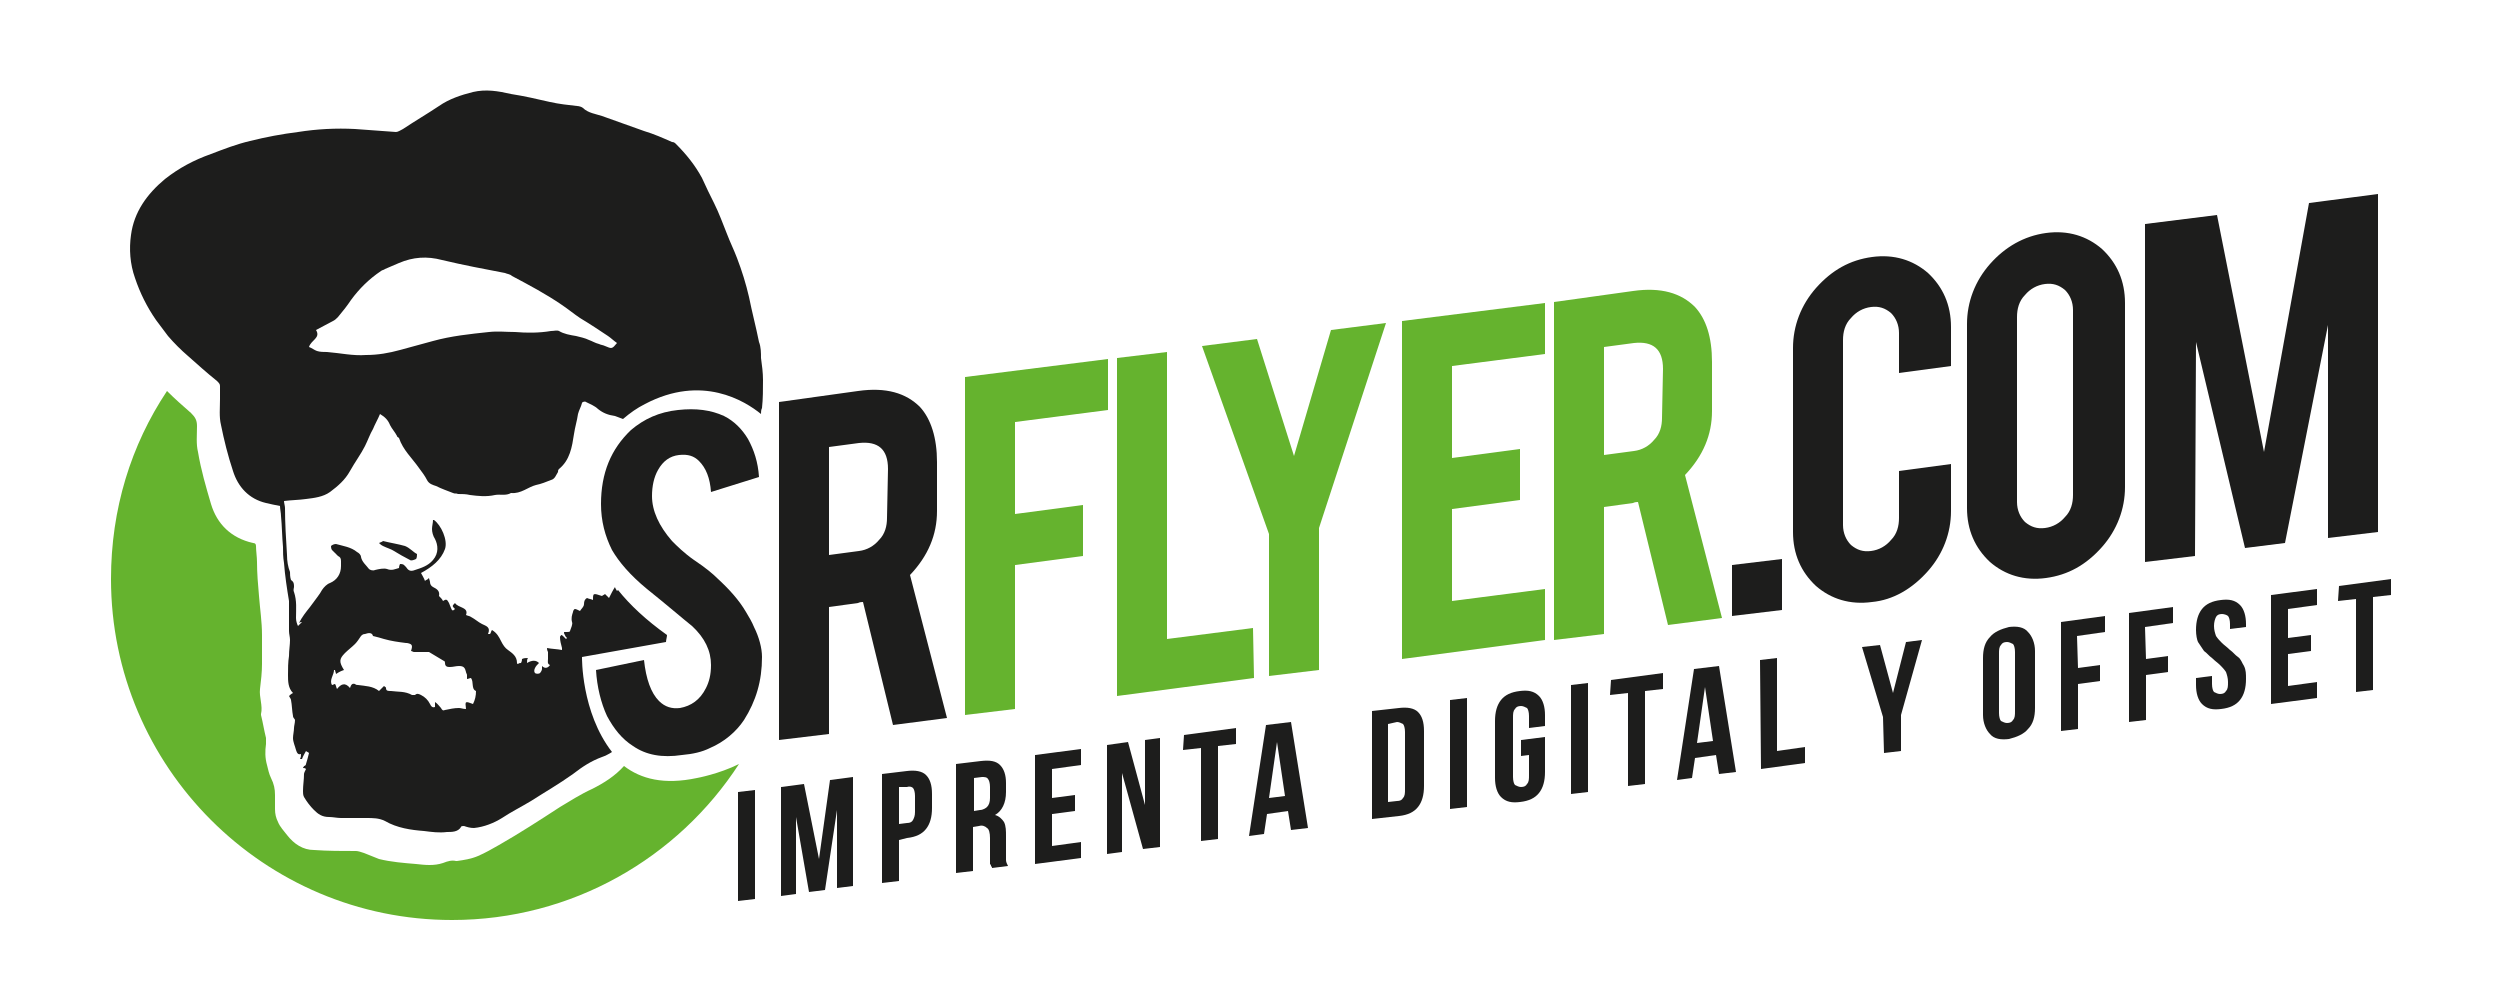
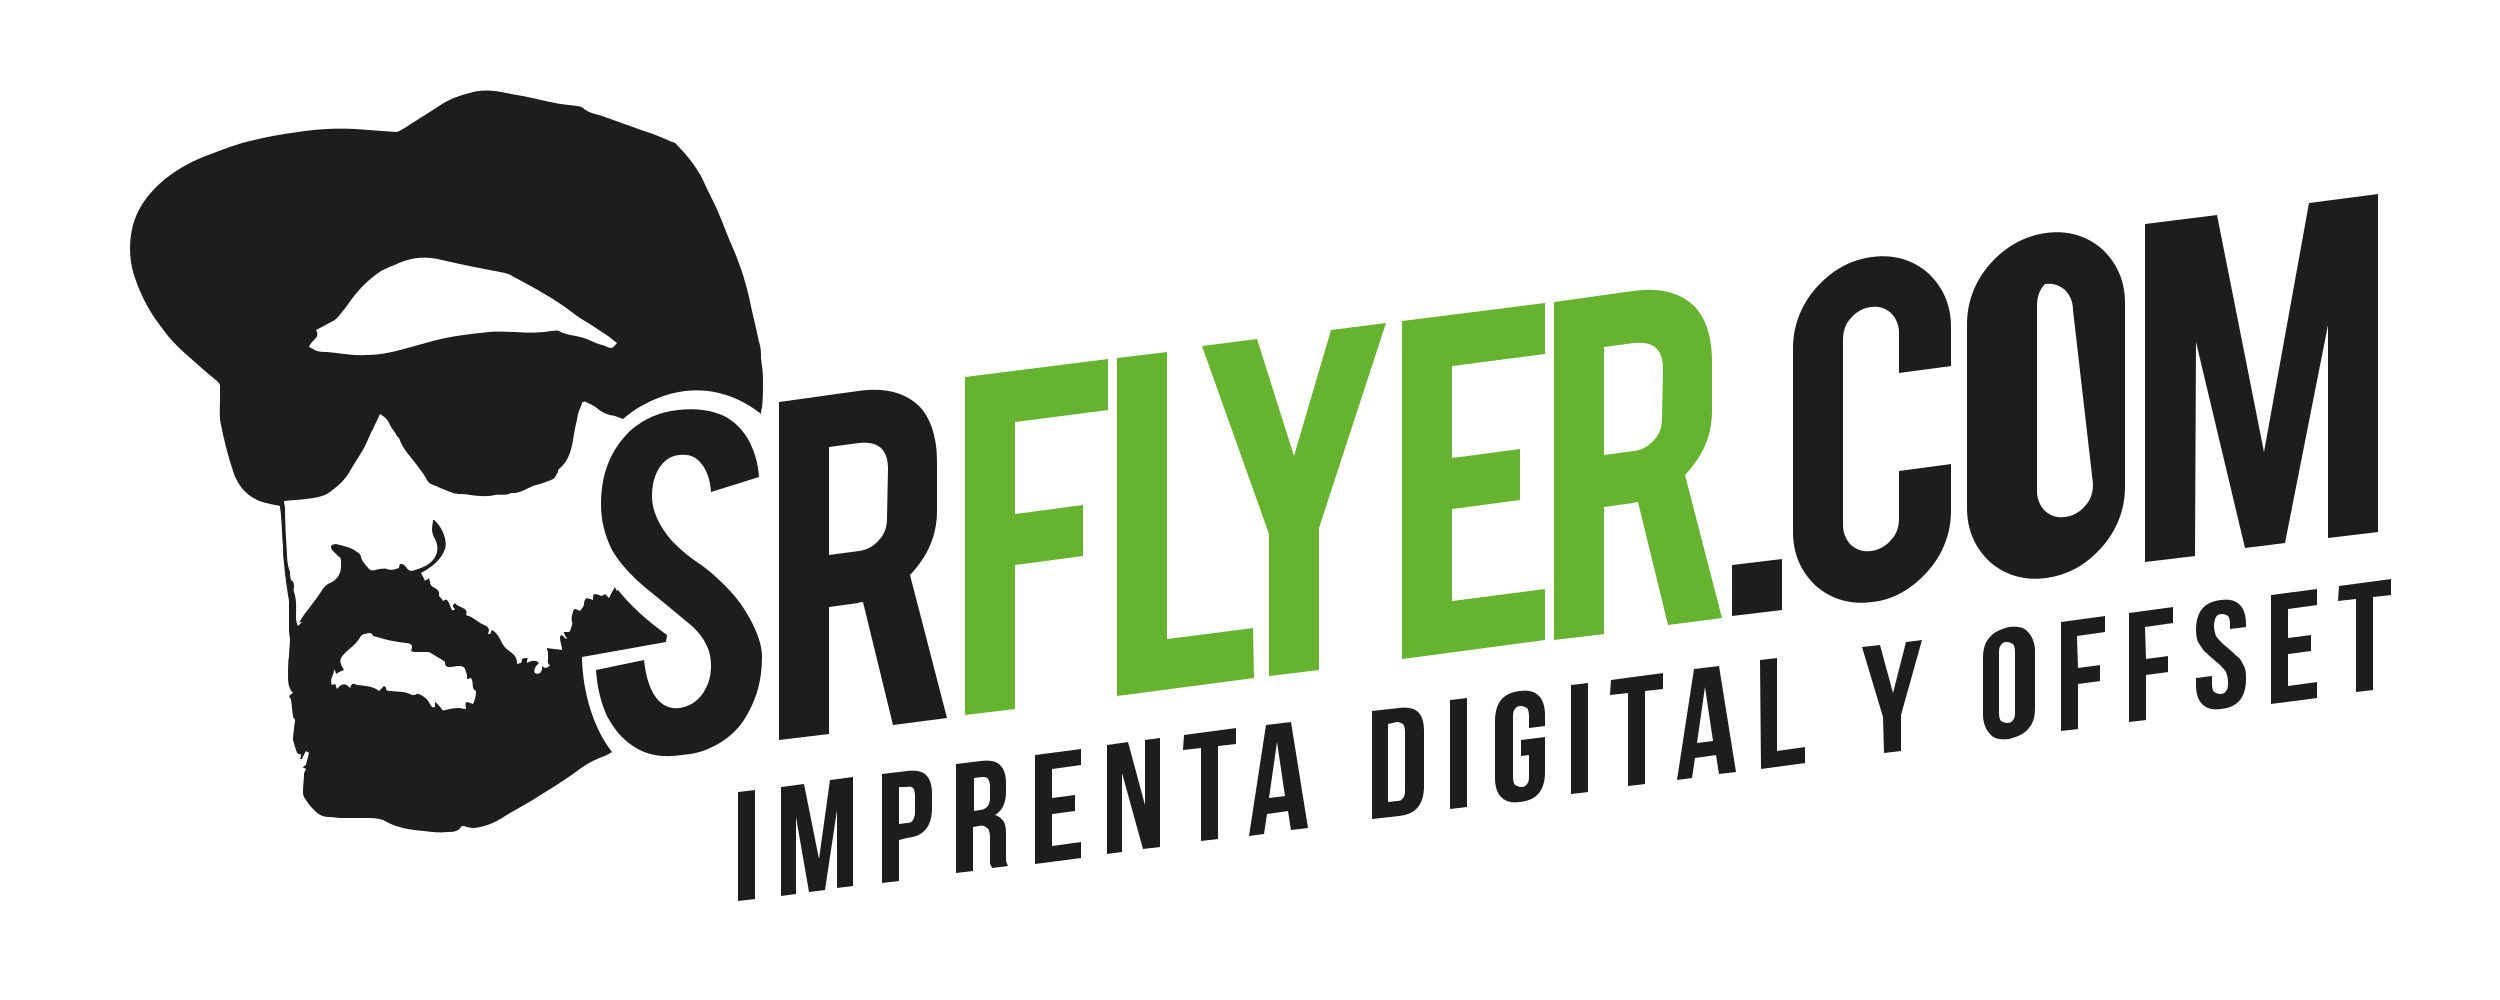
<svg xmlns="http://www.w3.org/2000/svg" version="1.1" id="Capa_1" x="0px" y="0px" viewBox="0 0 250 100" style="enable-background:new 0 0 250 100;" xml:space="preserve">
  <style type="text/css">
	.st0{fill:#1D1D1C;}
	.st1{fill:#65B32E;}
	.st2{fill-rule:evenodd;clip-rule:evenodd;fill:#1D1D1C;}
	.st3{fill-rule:evenodd;clip-rule:evenodd;fill:#65B32E;}
</style>
  <g>
    <path class="st0" d="M76.2,65.7c0,2.4-0.6,4.4-1.8,6.3c-0.8,1.2-2,2.2-3.4,2.8c-0.8,0.4-1.7,0.6-2.8,0.7c-2,0.3-3.6,0-4.9-0.9   c-1.1-0.7-1.9-1.7-2.6-3c-0.6-1.3-1-2.9-1.1-4.6l4.8-1c0.2,1.9,0.7,3.3,1.5,4.1c0.6,0.6,1.3,0.8,2.1,0.7c1.1-0.2,2-0.8,2.6-2   c0.3-0.6,0.5-1.3,0.5-2.3c0-1.4-0.6-2.7-1.9-3.9c-1-0.8-2.5-2.1-4.5-3.7c-1.7-1.4-2.8-2.7-3.5-3.9c-0.7-1.4-1.1-2.9-1.1-4.6   c0-3.1,1-5.5,3-7.4c1.3-1.1,2.8-1.8,4.7-2c1.8-0.2,3.3,0,4.6,0.6c1,0.5,1.8,1.3,2.4,2.3c0.6,1.1,1,2.3,1.1,3.8l-4.8,1.5   c-0.1-1.4-0.5-2.4-1.2-3.1c-0.5-0.5-1.1-0.7-2-0.6c-0.9,0.1-1.6,0.6-2.1,1.5c-0.4,0.7-0.6,1.6-0.6,2.6c0,1.5,0.7,3,2,4.5   c0.5,0.5,1.2,1.2,2.2,1.9c1.2,0.8,1.9,1.4,2.3,1.8c1.2,1.1,2.2,2.2,2.9,3.4c0.3,0.5,0.6,1,0.8,1.5C75.9,63.7,76.2,64.8,76.2,65.7z" />
    <path class="st0" d="M85.8,39.1c2.8-0.4,4.8,0.2,6.2,1.6c1.1,1.2,1.7,3.1,1.7,5.5l0,4.9c0,2.4-0.9,4.5-2.7,6.4l3.7,14.3l-5.4,0.7   l-3-12.3c-0.1,0-0.3,0-0.5,0.1l-2.9,0.4l0,12.7l-5,0.6l0-33.8L85.8,39.1z M88.8,46.9c0-2-1-2.8-2.9-2.6l-3,0.4l0,10.8l3-0.4   c0.8-0.1,1.5-0.5,2-1.1c0.6-0.6,0.8-1.4,0.8-2.2L88.8,46.9z" />
    <path class="st1" d="M101.5,70.9l-5,0.6l0-33.8l14.3-1.8l0,5.1l-9.3,1.2l0,9.2l6.8-0.9l0,5.1l-6.8,0.9L101.5,70.9z" />
    <path class="st1" d="M125.4,67.8l-13.7,1.8l0-33.8l5-0.6l0,28.7l8.6-1.1L125.4,67.8z" />
    <path class="st1" d="M126.9,53.4l-6.7-18.8l5.5-0.7l3.7,11.7l3.7-12.6l5.5-0.7l-6.7,20.5l0,14.2l-5,0.6L126.9,53.4z" />
    <path class="st1" d="M140.2,65.9l0-33.8l14.3-1.8l0,5.1l-9.3,1.2l0,9.2l6.8-0.9l0,5.1l-6.8,0.9l0,9.2l9.3-1.2l0,5.1L140.2,65.9z" />
    <path class="st1" d="M163.3,29.1c2.8-0.4,4.8,0.2,6.2,1.6c1.1,1.2,1.7,3,1.7,5.5l0,4.9c0,2.4-0.9,4.5-2.7,6.4l3.7,14.3l-5.4,0.7   l-3-12.3c-0.1,0-0.3,0-0.5,0.1l-2.9,0.4l0,12.7l-5,0.6l0-33.8L163.3,29.1z M166.3,36.9c0-2-1-2.8-2.9-2.6l-3,0.4l0,10.8l3-0.4   c0.8-0.1,1.5-0.5,2-1.1c0.6-0.6,0.8-1.4,0.8-2.2L166.3,36.9z" />
    <path class="st0" d="M173.2,56.5l5-0.6l0,5.1l-5,0.6L173.2,56.5z" />
    <path class="st0" d="M187.2,60.2c-2.2,0.3-4.1-0.3-5.6-1.6c-1.5-1.4-2.3-3.2-2.3-5.4l0-18.4c0-2.2,0.8-4.3,2.3-6   c1.6-1.8,3.4-2.8,5.6-3.1c2.2-0.3,4.1,0.3,5.6,1.6c1.5,1.4,2.3,3.2,2.3,5.4l0,3.9l-5.2,0.7l0-4c0-0.8-0.3-1.5-0.8-2   c-0.6-0.5-1.2-0.7-2-0.6c-0.8,0.1-1.5,0.5-2,1.1c-0.6,0.6-0.8,1.4-0.8,2.2l0,18.5c0,0.8,0.3,1.5,0.8,2c0.6,0.5,1.2,0.7,2,0.6   c0.8-0.1,1.5-0.5,2-1.1c0.6-0.6,0.8-1.4,0.8-2.2l0-4.7l5.2-0.7l0,4.7c0,2.2-0.8,4.3-2.3,6C191.2,58.9,189.3,60,187.2,60.2z" />
-     <path class="st0" d="M204.6,23.3c2.2-0.3,4.1,0.3,5.6,1.6c1.5,1.4,2.3,3.2,2.3,5.4l0,18.4c0,2.2-0.8,4.3-2.3,6   c-1.6,1.8-3.4,2.8-5.6,3.1c-2.2,0.3-4.1-0.3-5.6-1.6c-1.5-1.4-2.3-3.2-2.3-5.4l0-18.4c0-2.2,0.8-4.3,2.3-6   C200.5,24.7,202.4,23.6,204.6,23.3z M207.3,31c0-0.8-0.3-1.5-0.8-2c-0.6-0.5-1.2-0.7-2-0.6c-0.8,0.1-1.5,0.5-2,1.1   c-0.6,0.6-0.8,1.4-0.8,2.2l0,18.5c0,0.8,0.3,1.5,0.8,2c0.6,0.5,1.2,0.7,2,0.6c0.8-0.1,1.5-0.5,2-1.1c0.6-0.6,0.8-1.4,0.8-2.2   L207.3,31z" />
+     <path class="st0" d="M204.6,23.3c2.2-0.3,4.1,0.3,5.6,1.6c1.5,1.4,2.3,3.2,2.3,5.4l0,18.4c0,2.2-0.8,4.3-2.3,6   c-1.6,1.8-3.4,2.8-5.6,3.1c-2.2,0.3-4.1-0.3-5.6-1.6c-1.5-1.4-2.3-3.2-2.3-5.4l0-18.4c0-2.2,0.8-4.3,2.3-6   C200.5,24.7,202.4,23.6,204.6,23.3z M207.3,31c0-0.8-0.3-1.5-0.8-2c-0.6-0.5-1.2-0.7-2-0.6c-0.6,0.6-0.8,1.4-0.8,2.2l0,18.5c0,0.8,0.3,1.5,0.8,2c0.6,0.5,1.2,0.7,2,0.6c0.8-0.1,1.5-0.5,2-1.1c0.6-0.6,0.8-1.4,0.8-2.2   L207.3,31z" />
    <path class="st0" d="M219.5,55.6l-5,0.6l0-33.8l7.2-0.9l4.7,23.7l4.5-24.9l6.9-0.9l0,33.8l-5,0.6l0-21.3l-4.3,21.8l-4,0.5   l-4.9-20.6L219.5,55.6z" />
    <g>
      <path class="st0" d="M73.8,79.2l1.7-0.2l0,10.9l-1.7,0.2L73.8,79.2z" />
      <path class="st0" d="M81.9,85.9l1.1-7.9l2.3-0.3l0,10.9l-1.6,0.2l0-7.8l-1.2,8l-1.6,0.2l-1.3-7.5l0,7.7l-1.5,0.2l0-10.9l2.3-0.3    L81.9,85.9z" />
      <path class="st0" d="M90.7,77.1c0.8-0.1,1.5,0,1.9,0.4c0.4,0.4,0.6,1,0.6,1.9l0,1.4c0,0.9-0.2,1.6-0.6,2.1c-0.4,0.5-1,0.8-1.9,0.9    L89.9,84l0,4.1l-1.7,0.2l0-10.9L90.7,77.1z M89.9,78.7l0,3.7l0.8-0.1c0.3,0,0.5-0.1,0.6-0.3c0.1-0.2,0.2-0.4,0.2-0.8l0-1.6    c0-0.4-0.1-0.7-0.2-0.8c-0.1-0.1-0.3-0.2-0.6-0.1L89.9,78.7z" />
      <path class="st0" d="M99.2,86.8c0-0.1,0-0.1-0.1-0.2c0-0.1,0-0.1-0.1-0.2c0-0.1,0-0.2,0-0.4c0-0.1,0-0.3,0-0.5l0-1.7    c0-0.5-0.1-0.9-0.3-1c-0.2-0.2-0.5-0.3-0.8-0.2l-0.6,0.1l0,4.4l-1.7,0.2l0-10.9l2.5-0.3c0.9-0.1,1.5,0,1.9,0.4    c0.4,0.4,0.6,1,0.6,1.8l0,0.9c0,1.1-0.4,1.9-1.1,2.3c0.4,0.1,0.7,0.4,0.9,0.7c0.2,0.4,0.2,0.9,0.2,1.4l0,1.7c0,0.3,0,0.5,0,0.7    c0,0.2,0.1,0.4,0.2,0.6L99.2,86.8z M97.4,77.8l0,3.3L98,81c0.3,0,0.6-0.2,0.7-0.3c0.2-0.2,0.3-0.5,0.3-0.9l0-1.1    c0-0.4-0.1-0.7-0.2-0.8c-0.1-0.2-0.4-0.2-0.6-0.2L97.4,77.8z" />
      <path class="st0" d="M105.2,79.8l2.3-0.3l0,1.6l-2.3,0.3l0,3.2l2.9-0.4l0,1.6l-4.6,0.6l0-10.9l4.6-0.6l0,1.6l-2.9,0.4L105.2,79.8z    " />
      <path class="st0" d="M112.2,77.3l0,7.9l-1.5,0.2l0-10.9l2.1-0.3l1.7,6.3l0-6.5l1.5-0.2l0,10.9l-1.7,0.2L112.2,77.3z" />
      <path class="st0" d="M118.4,73.5l5.2-0.7l0,1.6l-1.8,0.2l0,9.3l-1.7,0.2l0-9.3l-1.8,0.2L118.4,73.5z" />
      <path class="st0" d="M130.8,82.8l-1.7,0.2l-0.3-1.9l-2.1,0.3l-0.3,2l-1.5,0.2l1.7-11.1l2.5-0.3L130.8,82.8z M126.9,79.8l1.6-0.2    l-0.8-5.4L126.9,79.8z" />
      <path class="st0" d="M137.2,71.1l2.7-0.3c0.8-0.1,1.5,0,1.9,0.4c0.4,0.4,0.6,1,0.6,1.9l0,5.5c0,0.9-0.2,1.6-0.6,2.1    c-0.4,0.5-1,0.8-1.9,0.9l-2.7,0.3L137.2,71.1z M138.8,72.4l0,7.8l0.9-0.1c0.3,0,0.5-0.1,0.6-0.3c0.2-0.2,0.2-0.5,0.2-0.9l0-5.7    c0-0.4-0.1-0.7-0.2-0.8c-0.2-0.1-0.4-0.2-0.6-0.2L138.8,72.4z" />
      <path class="st0" d="M145,70l1.7-0.2l0,10.9l-1.7,0.2L145,70z" />
      <path class="st0" d="M152.1,74l2.4-0.3l0,3.5c0,0.9-0.2,1.6-0.6,2.1c-0.4,0.5-1,0.8-1.9,0.9c-0.8,0.1-1.4,0-1.9-0.5    c-0.4-0.4-0.6-1.1-0.6-1.9l0-5.7c0-0.9,0.2-1.6,0.6-2.1c0.4-0.5,1-0.8,1.9-0.9c0.8-0.1,1.4,0,1.9,0.5c0.4,0.4,0.6,1.1,0.6,1.9    l0,1.1l-1.6,0.2l0-1.2c0-0.4-0.1-0.7-0.2-0.8c-0.2-0.1-0.4-0.2-0.6-0.2c-0.3,0-0.5,0.1-0.6,0.3c-0.2,0.2-0.2,0.5-0.2,0.9l0,5.9    c0,0.4,0.1,0.7,0.2,0.8c0.2,0.1,0.4,0.2,0.6,0.2c0.3,0,0.5-0.1,0.6-0.3c0.2-0.2,0.2-0.5,0.2-0.9l0-2l-0.8,0.1L152.1,74z" />
      <path class="st0" d="M157.1,68.5l1.7-0.2l0,10.9l-1.7,0.2L157.1,68.5z" />
      <path class="st0" d="M161.1,68l5.2-0.7l0,1.6l-1.8,0.2l0,9.3l-1.7,0.2l0-9.3l-1.8,0.2L161.1,68z" />
      <path class="st0" d="M173.6,77.2l-1.7,0.2l-0.3-1.9l-2.1,0.3l-0.3,2l-1.5,0.2l1.7-11.1l2.5-0.3L173.6,77.2z M169.7,74.3l1.6-0.2    l-0.8-5.4L169.7,74.3z" />
      <path class="st0" d="M176,66l1.7-0.2l0,9.3l2.8-0.4l0,1.6l-4.4,0.6L176,66z" />
      <path class="st0" d="M188.3,71.7l-2.1-7l1.8-0.2l1.3,4.8l1.3-5.1l1.6-0.2l-2.1,7.5l0,3.6l-1.7,0.2L188.3,71.7z" />
      <path class="st0" d="M198.3,65.8c0-0.9,0.2-1.6,0.7-2.1c0.4-0.5,1.1-0.8,1.9-1c0.8-0.1,1.5,0,1.9,0.5c0.4,0.4,0.7,1.1,0.7,1.9    l0,5.7c0,0.9-0.2,1.6-0.7,2.1c-0.4,0.5-1.1,0.8-1.9,1c-0.8,0.1-1.5,0-1.9-0.5c-0.4-0.4-0.7-1.1-0.7-1.9L198.3,65.8z M199.9,71.3    c0,0.4,0.1,0.7,0.2,0.8c0.2,0.1,0.4,0.2,0.6,0.2c0.3,0,0.5-0.1,0.6-0.3c0.2-0.2,0.2-0.5,0.2-0.9l0-5.9c0-0.4-0.1-0.7-0.2-0.8    c-0.2-0.1-0.4-0.2-0.6-0.2c-0.3,0-0.5,0.1-0.6,0.3c-0.2,0.2-0.2,0.5-0.2,0.9L199.9,71.3z" />
      <path class="st0" d="M207.8,66.8l2.2-0.3l0,1.6l-2.2,0.3l0,4.5l-1.7,0.2l0-10.9l4.4-0.6l0,1.6l-2.8,0.4L207.8,66.8z" />
      <path class="st0" d="M214.6,65.9l2.2-0.3l0,1.6l-2.2,0.3l0,4.5l-1.7,0.2l0-10.9l4.4-0.6l0,1.6l-2.8,0.4L214.6,65.9z" />
      <path class="st0" d="M219.6,63c0-0.9,0.2-1.6,0.6-2.1c0.4-0.5,1-0.8,1.9-0.9c0.8-0.1,1.4,0,1.9,0.5c0.4,0.4,0.6,1.1,0.6,1.9v0.3    l-1.6,0.2v-0.5c0-0.4-0.1-0.7-0.2-0.8c-0.1-0.1-0.4-0.2-0.6-0.2c-0.3,0-0.5,0.1-0.6,0.3c-0.1,0.2-0.2,0.5-0.2,0.9    c0,0.4,0.1,0.7,0.2,1c0.2,0.3,0.4,0.5,0.6,0.7c0.2,0.2,0.5,0.4,0.8,0.7c0.3,0.2,0.5,0.5,0.8,0.7s0.4,0.6,0.6,0.9    c0.2,0.4,0.2,0.8,0.2,1.3c0,0.9-0.2,1.6-0.6,2.1c-0.4,0.5-1,0.8-1.9,0.9c-0.8,0.1-1.4,0-1.9-0.5c-0.4-0.4-0.6-1.1-0.6-1.9l0-0.7    l1.6-0.2l0,0.8c0,0.4,0.1,0.7,0.2,0.8c0.2,0.1,0.4,0.2,0.6,0.2c0.3,0,0.5-0.1,0.6-0.3c0.2-0.2,0.2-0.5,0.2-0.9    c0-0.4-0.1-0.7-0.2-1c-0.2-0.3-0.4-0.5-0.6-0.7c-0.2-0.2-0.5-0.4-0.8-0.7c-0.3-0.2-0.5-0.5-0.8-0.7c-0.2-0.3-0.4-0.6-0.6-0.9    C219.7,64,219.6,63.5,219.6,63z" />
      <path class="st0" d="M228.8,63.8l2.3-0.3l0,1.6l-2.3,0.3l0,3.2l2.9-0.4l0,1.6l-4.6,0.6l0-10.9l4.6-0.6l0,1.6l-2.9,0.4L228.8,63.8z    " />
      <path class="st0" d="M233.9,58.6l5.2-0.7l0,1.6l-1.8,0.2l0,9.3l-1.7,0.2l0-9.3l-1.8,0.2L233.9,58.6z" />
    </g>
    <path class="st2" d="M58.2,65.7l8.4-1.5c0-0.2,0.1-0.5,0.1-0.7c-2.1-1.5-3.7-3-4.9-4.5c0,0,0,0-0.1,0.1c-0.1-0.2-0.2-0.3-0.2-0.4   c0,0,0,0,0,0c-0.2,0.3-0.4,0.7-0.6,1.1c-0.2-0.2-0.3-0.3-0.4-0.4c-0.1,0.1-0.2,0.1-0.3,0.2c-0.9-0.3-0.9-0.3-0.9,0.4   c-0.2-0.1-0.4-0.1-0.6-0.2c-0.2,0.1-0.3,0.3-0.3,0.6c0,0.3-0.3,0.5-0.4,0.7c-0.2-0.1-0.4-0.2-0.5-0.2c-0.1,0-0.2,0.2-0.2,0.3   c-0.1,0.3-0.2,0.6-0.1,1c0.1,0.2-0.1,0.6-0.2,0.9c0,0.1-0.2,0.1-0.3,0.1c-0.1,0-0.2,0-0.3,0c0,0.1,0,0.2,0.1,0.3   c0,0.1,0.1,0.2,0.2,0.3c0,0-0.1,0.1-0.1,0.1c-0.1-0.1-0.2-0.2-0.3-0.3c0,0-0.1-0.1-0.2-0.1c0,0.1-0.1,0.1-0.1,0.2   c0,0.4,0.1,0.7,0.2,1.1c0,0.1,0,0.1,0,0.2c-0.5-0.1-1-0.1-1.5-0.2c0,0.1,0,0.2,0.1,0.4c0,0.2,0,0.5,0,0.7c0,0.2-0.1,0.5,0.2,0.6   c-0.2,0.3-0.5,0.4-0.8,0.1c0,0.1,0,0.2,0,0.3c0,0.1-0.1,0.3-0.2,0.4c-0.1,0.1-0.4,0.1-0.5,0c-0.1-0.1-0.1-0.3,0-0.5   c0.1-0.2,0.2-0.3,0.4-0.5c-0.3-0.3-0.7-0.3-1.2,0c0-0.2,0-0.4,0.1-0.5c-0.2,0-0.4,0-0.6,0.1c0,0.1,0,0.2-0.1,0.4   c-0.1,0-0.2,0-0.3,0.1c0,0-0.1,0-0.1-0.1c0-0.7-0.5-1-0.9-1.3c-0.3-0.2-0.5-0.5-0.7-0.9c-0.2-0.4-0.4-0.8-0.9-1.1   c-0.1,0.1-0.1,0.3-0.2,0.4c-0.1,0-0.1,0-0.2,0c0.3-0.7-0.2-0.8-0.6-1c-0.4-0.2-0.7-0.5-1.1-0.7c-0.1-0.1-0.3-0.1-0.5-0.2   c0.3-0.8-0.8-0.7-1.1-1.2c-0.3,0.3-0.3,0.3,0,0.6c-0.2,0.2-0.3,0.2-0.4-0.1c-0.1-0.2-0.1-0.3-0.2-0.5c-0.2-0.4-0.3-0.4-0.6-0.2   c-0.1-0.2-0.2-0.3-0.4-0.5c0.1-0.5-0.2-0.7-0.6-0.9c-0.2-0.1-0.3-0.3-0.3-0.5c0-0.1-0.1-0.3-0.1-0.4c-0.1,0.1-0.2,0.2-0.3,0.2   c0,0-0.1,0.1-0.1,0.1c-0.1-0.3-0.3-0.6-0.4-0.8c1.1-0.6,2-1.3,2.4-2.4c0.3-0.9-0.4-2.4-1.1-2.9c0,0-0.1,0-0.1,0   c0,0.3-0.1,0.6-0.1,0.9c0,0.3,0.1,0.7,0.3,1c0.3,0.6,0.4,1.4-0.2,2.1c-0.5,0.6-1.2,0.8-1.8,1c-0.5,0.2-0.7,0-0.9-0.3   c-0.1-0.1-0.2-0.2-0.2-0.2c-0.1-0.1-0.3-0.1-0.4-0.1c0,0-0.1,0.2-0.1,0.4c-0.4,0.1-0.7,0.3-1.2,0.1c-0.3-0.1-0.8,0-1.2,0.1   c-0.2,0.1-0.5,0-0.6-0.1c-0.3-0.4-0.7-0.7-0.8-1.2c0-0.2-0.2-0.4-0.4-0.5c-0.6-0.5-1.4-0.6-2.1-0.8c-0.2,0-0.4,0.1-0.5,0.2   c0,0,0,0.3,0.1,0.4c0.2,0.2,0.4,0.4,0.6,0.6c0.2,0.1,0.3,0.2,0.3,0.5c0,0.2,0,0.4,0,0.5c0,0.8-0.4,1.4-1.1,1.7   c-0.3,0.1-0.6,0.4-0.8,0.7C32,59.4,31.5,60,31,60.7c-0.4,0.5-0.8,1-1.1,1.6c0.1-0.1,0.3-0.1,0.3-0.1c-0.1,0.1-0.2,0.2-0.4,0.4   c-0.1-0.2-0.2-0.5-0.2-0.8c0-0.9,0.1-1.7-0.2-2.6c-0.1-0.2,0-0.4,0-0.5c0-0.3,0-0.5-0.3-0.7C29,57.7,29,57.4,29,57.2   c-0.2-0.5-0.3-1.1-0.3-1.7c-0.1-1.6-0.2-3.2-0.2-4.7c0-0.2-0.1-0.5-0.1-0.7c0.8-0.1,1.5-0.1,2.2-0.2c0.8-0.1,1.7-0.2,2.4-0.7   c0.8-0.6,1.5-1.2,2-2.1c0.5-0.9,1.1-1.7,1.5-2.5c0.3-0.6,0.5-1.2,0.8-1.7c0.2-0.5,0.5-1,0.7-1.5c0.5,0.3,0.8,0.6,1,1.1   c0.2,0.4,0.5,0.7,0.7,1.1c0,0.1,0.1,0.1,0.2,0.2c0.4,1.2,1.3,2,2,3c0.3,0.4,0.6,0.8,0.8,1.2c0.2,0.4,0.6,0.5,0.9,0.6   c0.6,0.3,1.2,0.5,1.7,0.7c0.2,0.1,0.3,0,0.5,0.1c0.4,0,0.8,0,1.2,0.1c0.8,0.1,1.6,0.2,2.5,0c0.5-0.1,1.1,0.1,1.6-0.2   c1,0.1,1.7-0.6,2.5-0.8c0.5-0.1,1-0.3,1.5-0.5c0.4-0.1,0.5-0.5,0.7-0.8c0-0.1,0-0.2,0.1-0.3c1.1-0.9,1.3-2.2,1.5-3.5   c0.1-0.7,0.3-1.3,0.4-2c0.1-0.4,0.3-0.7,0.4-1.1c0-0.1,0.3-0.2,0.4-0.1c0.4,0.2,0.9,0.4,1.2,0.7c0.5,0.4,1,0.6,1.7,0.7   c0.3,0.1,0.5,0.2,0.8,0.3c0.7-0.6,1.4-1.1,2.2-1.5c5.7-3,10-0.3,11.6,1c0-0.2,0-0.4,0.1-0.6c0.1-0.9,0.1-1.9,0.1-2.8   c0-0.7-0.1-1.5-0.2-2.2c0-0.5,0-1.1-0.2-1.6c-0.3-1.5-0.7-3-1-4.5c-0.3-1.3-0.7-2.6-1.2-3.9c-0.3-0.8-0.7-1.6-1-2.4   c-0.4-1-0.8-2.1-1.3-3.1c-0.4-0.8-0.8-1.6-1.2-2.5c-0.7-1.3-1.6-2.4-2.6-3.4c-0.1-0.1-0.2-0.2-0.4-0.2c-0.9-0.4-1.8-0.8-2.8-1.1   c-1.4-0.5-2.8-1-4.2-1.5c-0.6-0.2-1.4-0.3-1.9-0.8c-0.1-0.1-0.4-0.2-0.6-0.2c-0.9-0.1-1.8-0.2-2.7-0.4c-1.3-0.3-2.6-0.6-3.9-0.8   c-1.3-0.3-2.5-0.5-3.8-0.2c-1.2,0.3-2.4,0.7-3.4,1.4c-1.2,0.8-2.4,1.5-3.6,2.3c-0.2,0.1-0.5,0.3-0.7,0.3c-1.4-0.1-2.8-0.2-4.1-0.3   c-1.9-0.1-3.8,0-5.7,0.3c-1.6,0.2-3.2,0.5-4.8,0.9c-1.3,0.3-2.6,0.8-3.9,1.3c-1.7,0.6-3.2,1.4-4.6,2.5c-1.8,1.5-3.1,3.3-3.4,5.6   c-0.2,1.4-0.1,2.9,0.4,4.3c0.5,1.5,1.2,2.9,2.1,4.2c0.4,0.5,0.8,1.1,1.2,1.6c0.6,0.7,1.3,1.4,2,2c0.9,0.8,1.9,1.7,2.9,2.5   c0.2,0.2,0.3,0.3,0.3,0.5c0,0.4,0,0.8,0,1.3c0,0.9-0.1,1.8,0.1,2.6c0.3,1.5,0.7,3.1,1.2,4.6c0.5,1.6,1.6,2.8,3.3,3.2   c0.4,0.1,0.9,0.2,1.4,0.3c0,0.3,0.1,0.7,0.1,1c0.1,1,0.1,2,0.2,3.1c0,0.5,0,1,0.1,1.6c0.1,1.3,0.3,2.6,0.5,3.8c0,0.2,0,0.4,0,0.6   c0,0.8,0,1.6,0,2.4c0,0.3,0.1,0.6,0.1,0.9c0,0.5-0.1,1-0.1,1.6c-0.1,0.6-0.1,1.3-0.1,1.9c0,0.6,0,1.3,0.5,1.8   c-0.2,0.1-0.3,0.2-0.4,0.3c0.1,0.2,0.2,0.3,0.2,0.4c0.1,0.5,0.1,1.1,0.2,1.6c0,0.2,0.2,0.3,0.2,0.4c0,0.3-0.1,0.6-0.1,0.8   c0,0.3-0.1,0.7-0.1,1c0,0.4,0.2,0.8,0.3,1.2c0.1,0.3,0.2,0.5,0.5,0.4c0,0.2,0,0.3-0.1,0.5c0.1,0,0.1,0,0.2,0   c0.1-0.3,0.3-0.6,0.4-0.8c0.1,0.1,0.2,0.1,0.3,0.2c-0.1,0.4-0.2,0.8-0.3,1.1c0,0.1-0.1,0.2-0.2,0.2c0,0.1-0.1,0.1-0.1,0.2   c0.1,0,0.2,0,0.3,0.1c-0.1,0.2-0.2,0.4-0.2,0.5c0,0.6-0.1,1.1-0.1,1.7c0,0.2,0,0.4,0.1,0.6c0.3,0.5,0.6,0.9,1,1.3   c0.4,0.4,0.8,0.7,1.5,0.7c0.4,0,0.8,0.1,1.2,0.1c0.8,0,1.7,0,2.5,0c0.7,0,1.3,0,1.9,0.3c1.2,0.7,2.6,0.9,3.9,1   c0.8,0.1,1.5,0.2,2.3,0.1c0.5,0,1.1,0,1.4-0.5c0-0.1,0.2-0.1,0.3-0.1c0.3,0.1,0.6,0.2,1,0.2c1-0.1,2-0.5,2.8-1   c0.9-0.6,1.9-1.1,2.9-1.7c1.4-0.9,2.8-1.7,4.2-2.7c0.9-0.7,1.8-1.3,2.9-1.7c0.3-0.1,0.7-0.3,1-0.5C58.1,71.2,58.2,65.7,58.2,65.7z    M31.6,33c0.6-0.3,1.1-0.6,1.7-0.9c0.2-0.1,0.3-0.2,0.5-0.4c0.5-0.6,0.9-1.1,1.3-1.7c0.8-1.1,1.8-2.1,3-2.9   c0.1-0.1,0.3-0.1,0.4-0.2c0.5-0.2,0.9-0.4,1.4-0.6c1.4-0.6,2.8-0.7,4.3-0.3c2.1,0.5,4.2,0.9,6.3,1.3c0.2,0.1,0.5,0.1,0.7,0.3   c1.7,0.9,3.4,1.8,5,2.9c0.6,0.4,1.2,0.9,1.8,1.3c1,0.6,1.9,1.2,2.8,1.8c0.3,0.2,0.6,0.5,0.9,0.7c-0.5,0.6-0.5,0.6-1.2,0.3   c-0.2-0.1-0.4-0.1-0.6-0.2c-0.4-0.1-0.7-0.3-1-0.4c-0.4-0.2-0.9-0.3-1.3-0.4c-0.6-0.1-1.2-0.2-1.7-0.5c-0.2-0.1-0.5,0-0.8,0   c-1.2,0.2-2.4,0.2-3.6,0.1c-0.9,0-1.7-0.1-2.6,0c-1.9,0.2-3.8,0.4-5.6,0.9c-1.1,0.3-2.2,0.6-3.3,0.9c-1.1,0.3-2.2,0.5-3.4,0.5   c-1.3,0.1-2.6-0.2-3.9-0.3c-0.3,0-0.7,0-1-0.1c-0.3-0.1-0.5-0.3-0.8-0.4C31.1,34,32.1,33.8,31.6,33z M47.3,70.4   c-0.8-0.3-0.8-0.3-0.7,0.5c-0.3,0-0.5-0.1-0.7-0.1c-0.5,0-0.9,0.1-1.4,0.2c-0.2,0.1-0.3,0-0.4-0.2c-0.2-0.2-0.3-0.4-0.6-0.6   c0,0.2,0,0.3,0,0.5c-0.3,0.1-0.4-0.1-0.5-0.3c-0.2-0.4-0.5-0.7-0.9-0.9c-0.2-0.1-0.4-0.2-0.6,0c0,0-0.2,0-0.3,0   c-0.7-0.4-1.4-0.3-2.1-0.4c-0.3,0-0.5,0-0.5-0.3c0-0.1-0.1-0.1-0.2-0.2c-0.2,0.2-0.3,0.3-0.5,0.5c-0.6-0.5-1.4-0.5-2.1-0.6   c-0.1,0-0.2,0-0.3-0.1c-0.3-0.1-0.4,0.1-0.5,0.4c-0.5-0.6-0.9-0.4-1.3,0.1c-0.1-0.2-0.1-0.4-0.2-0.5c-0.1,0-0.2,0.1-0.3,0.1   c-0.3-0.5,0.2-1,0.2-1.5c0,0,0.1,0,0.1,0c0,0.1,0.1,0.3,0.1,0.4c0.3-0.2,0.5-0.3,0.8-0.4c-0.5-0.8-0.5-1.1,0.1-1.7   c0.3-0.3,0.7-0.6,1-0.9c0.2-0.2,0.4-0.5,0.6-0.8c0.1-0.1,0.2-0.2,0.4-0.2c0.3-0.1,0.7-0.2,0.8,0.2c0.4,0.1,0.8,0.2,1.1,0.3   c0.7,0.2,1.4,0.3,2.2,0.4c0,0,0.1,0,0.1,0c0.5,0.1,0.6,0.2,0.4,0.8c0.1,0,0.2,0.1,0.3,0.1c0.5,0,0.9,0,1.4,0c0,0,0.1,0,0.1,0   c0.5,0.3,1,0.6,1.5,0.9c0.1,0,0.1,0.2,0.1,0.2c0,0.4,0.3,0.4,0.5,0.4c0.3,0,0.6-0.1,0.9-0.1c0.5,0,0.6,0.2,0.7,0.6   c0,0.1,0.1,0.2,0.1,0.3c0,0.1,0,0.2,0,0.4c0.1,0,0.3-0.1,0.4-0.1c0.3,0.4,0,1.1,0.5,1.3C47.6,69.6,47.5,70,47.3,70.4z" />
-     <path class="st2" d="M40.5,54.6c-0.7-0.2-1.4-0.3-2.2-0.5c-0.1,0.1-0.2,0.1-0.4,0.2c0.1,0.1,0.2,0.2,0.4,0.3   c0.4,0.2,0.8,0.3,1.1,0.5c0.5,0.3,1,0.6,1.6,0.9c0.1,0.1,0.4,0,0.6-0.1c0.1-0.1,0.1-0.4,0.1-0.5C41.3,55.2,41,54.8,40.5,54.6z" />
-     <path class="st3" d="M62.4,76.6c-0.9,1-2,1.7-3.2,2.3c-1.1,0.5-2.2,1.2-3.2,1.8c-2,1.3-4,2.6-6.1,3.8c-0.7,0.4-1.4,0.8-2.1,1.1   c-0.7,0.3-1.4,0.4-2.1,0.5c0,0,0,0-0.1,0c-0.4-0.1-0.8,0-1.3,0.2c-0.9,0.3-1.8,0.2-2.7,0.1c-1.2-0.1-2.5-0.2-3.7-0.5   c-0.5-0.2-1-0.4-1.5-0.6c-0.3-0.1-0.6-0.2-0.8-0.2c-1.4,0-2.8,0-4.2-0.1c-1.1,0-2-0.6-2.7-1.5c-0.3-0.4-0.7-0.8-0.9-1.3   c-0.2-0.4-0.3-0.8-0.3-1.3c0-0.5,0-0.9,0-1.4c0-0.6-0.1-1.1-0.4-1.7c-0.2-0.4-0.3-0.9-0.4-1.3c-0.2-0.7-0.2-1.4-0.1-2.1   c0-0.2,0-0.4,0-0.6c-0.2-0.8-0.3-1.5-0.5-2.3c0,0,0-0.1,0-0.1c0.2-0.8-0.2-1.7-0.1-2.5c0.1-0.8,0.2-1.7,0.2-2.5c0-1,0-1.9,0-2.9   c0-1.3-0.2-2.6-0.3-3.9c-0.1-1.1-0.2-2.3-0.2-3.4c0-0.5-0.1-1.1-0.1-1.6c0-0.2-0.1-0.3-0.3-0.3c-2.2-0.5-3.6-1.9-4.2-3.9   c-0.5-1.7-1-3.4-1.3-5.2c-0.2-0.8-0.1-1.7-0.1-2.6c0-0.6-0.2-0.9-0.6-1.3c-0.8-0.7-1.6-1.4-2.4-2.2c-3.6,5.4-5.6,11.8-5.6,18.8   c0,18.8,15.3,34.1,34.1,34.1c12,0,22.6-6.2,28.7-15.6c-2,1-4.2,1.4-4.2,1.4C66.4,78.5,64.1,77.9,62.4,76.6z" />
    <path class="st2" d="M63.7,55.1C63.7,55,63.7,55,63.7,55.1c-0.1,0-0.1,0-0.1,0.1C63.7,55.1,63.7,55.1,63.7,55.1z" />
    <path class="st2" d="M75.3,46.8c-0.1,0-0.1-0.1-0.2-0.1c0.1,0.1,0.1,0.2,0.2,0.3C75.3,46.9,75.3,46.9,75.3,46.8z" />
  </g>
</svg>